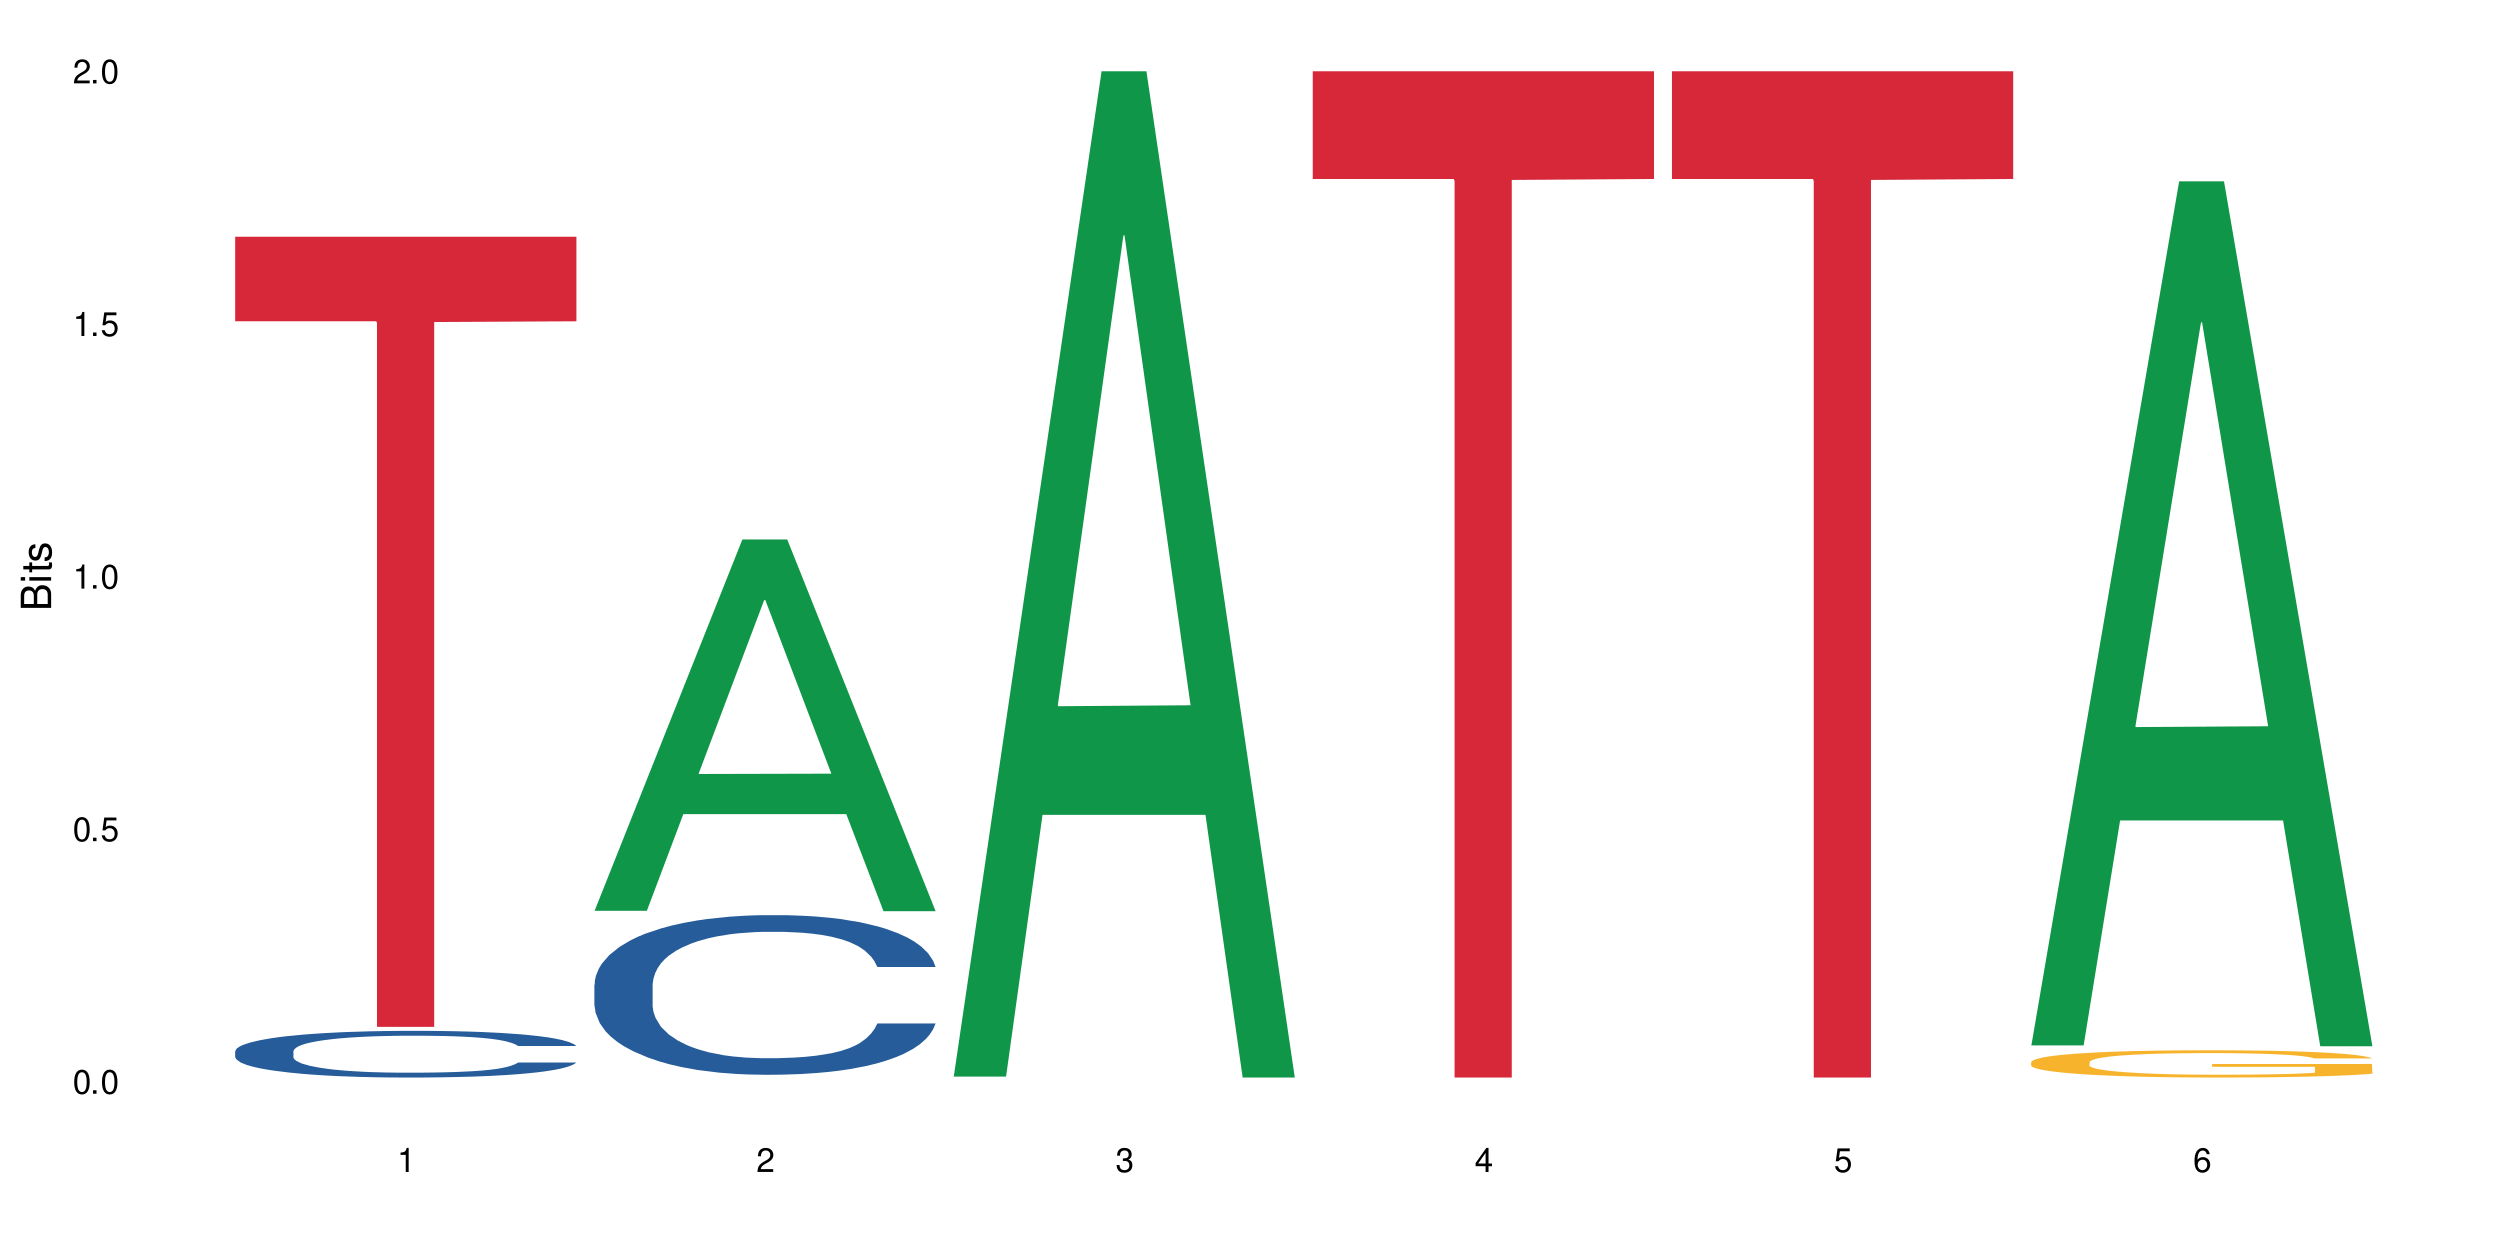
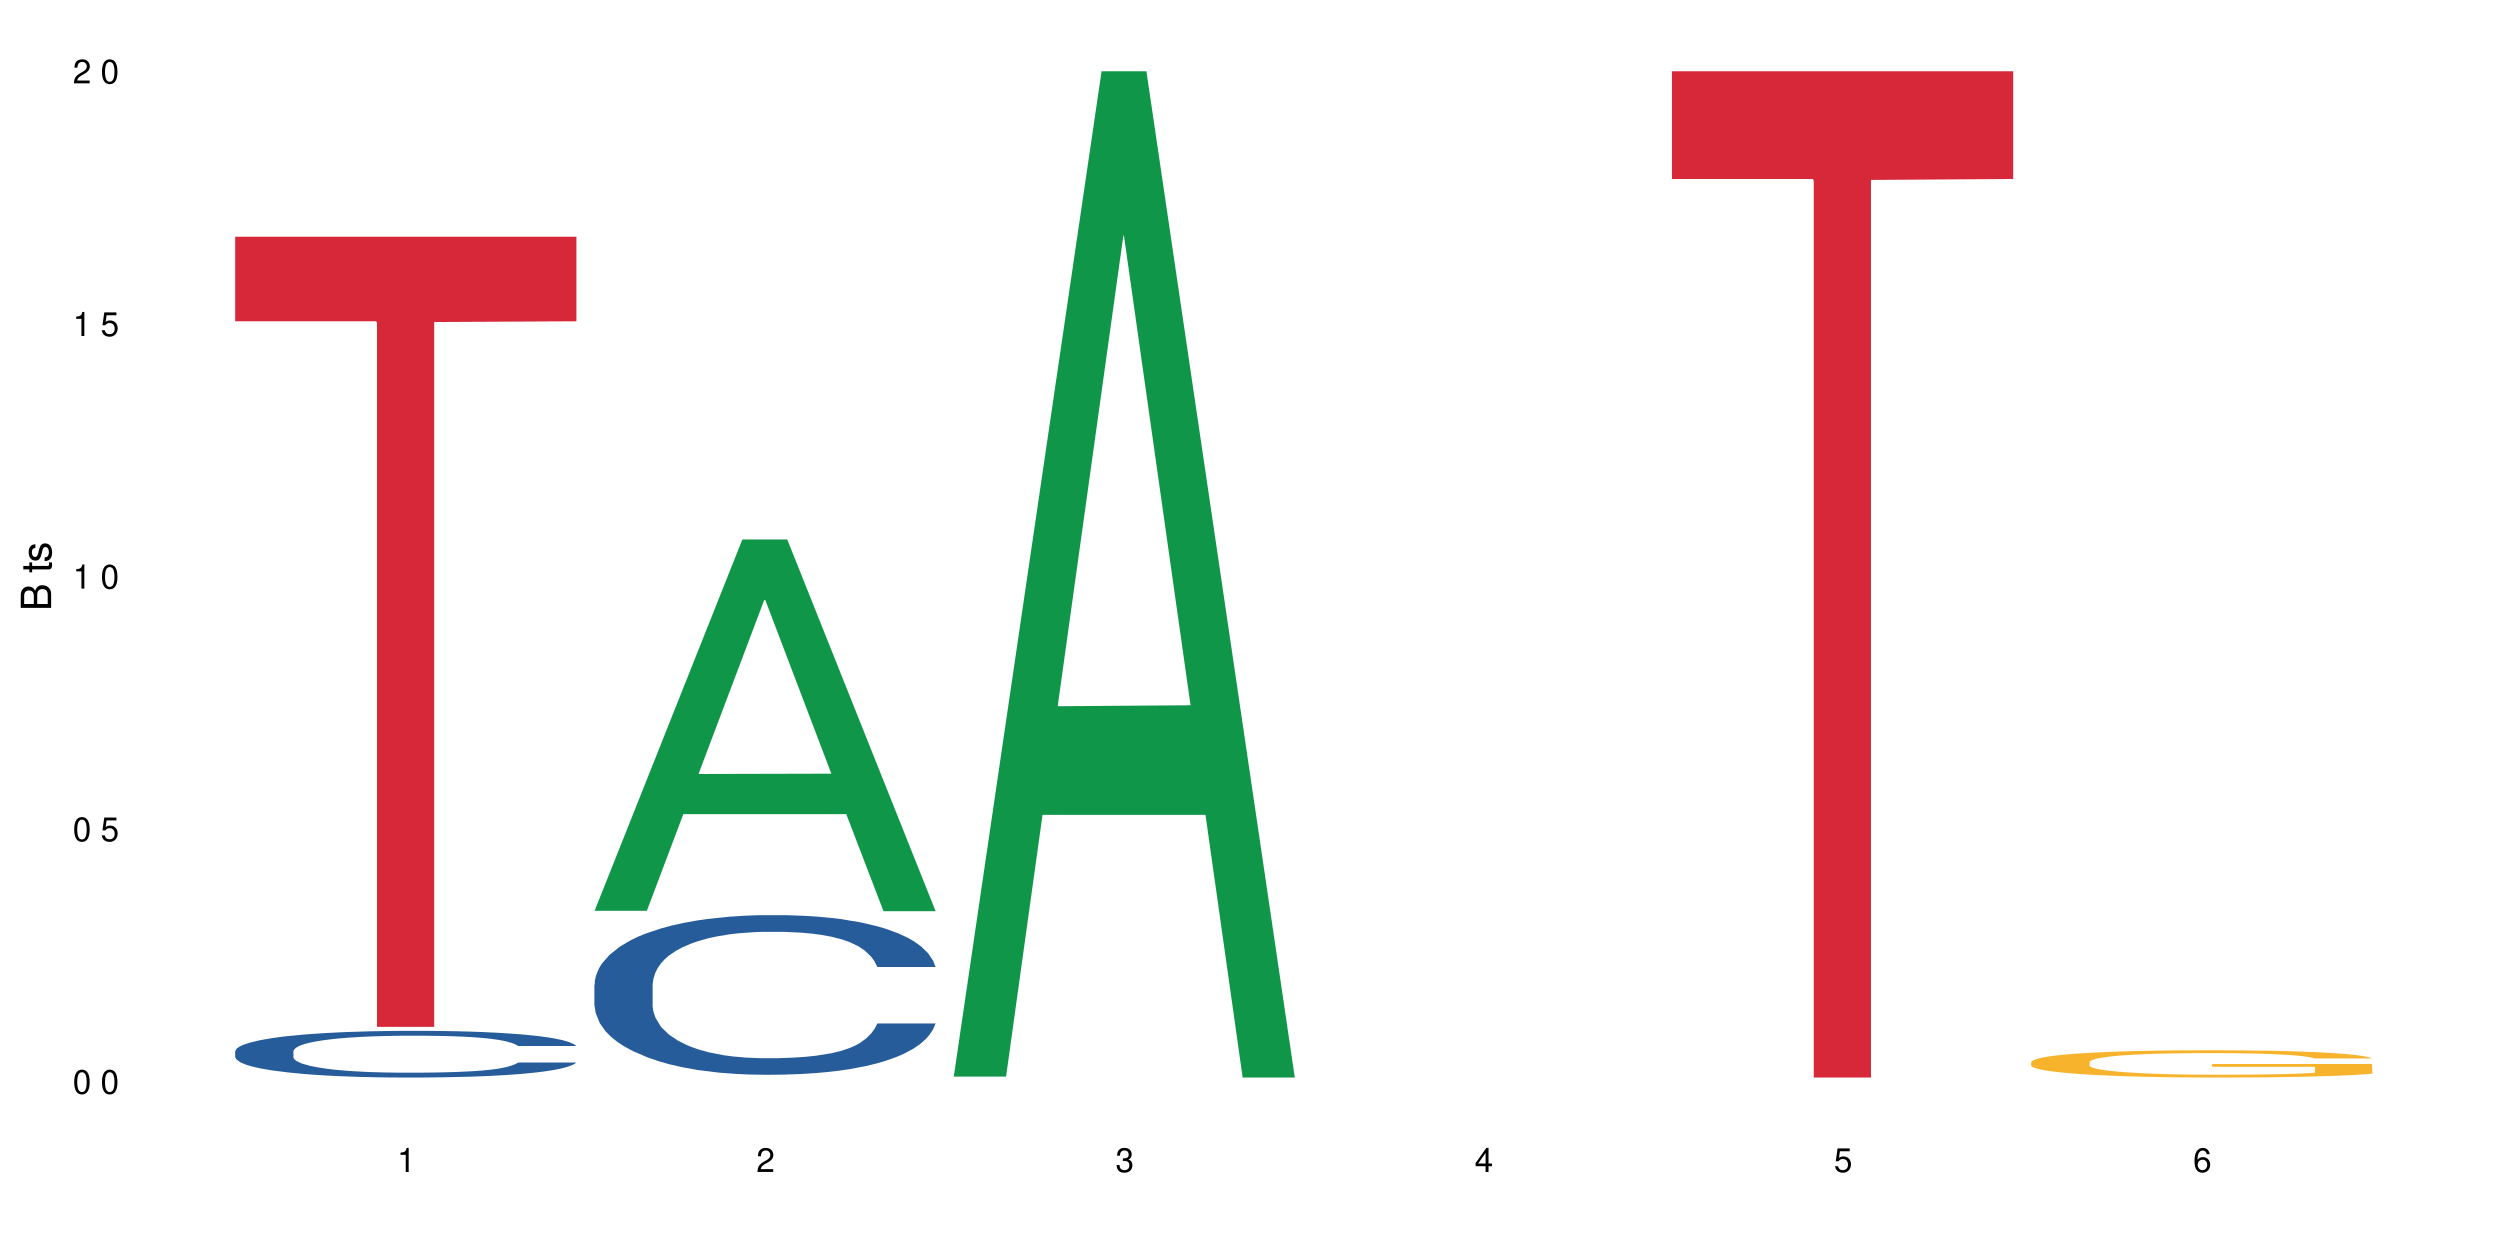
<svg xmlns="http://www.w3.org/2000/svg" xmlns:xlink="http://www.w3.org/1999/xlink" width="720" height="360" viewBox="0 0 720 360">
  <defs>
    <g>
      <g id="glyph-0-0">
</g>
      <g id="glyph-0-1">
        <path d="M 2.641 -6.938 C 2 -6.938 1.422 -6.656 1.078 -6.172 C 0.641 -5.562 0.406 -4.641 0.406 -3.359 C 0.406 -1.016 1.188 0.219 2.641 0.219 C 4.078 0.219 4.859 -1.016 4.859 -3.297 C 4.859 -4.641 4.656 -5.547 4.203 -6.172 C 3.844 -6.656 3.281 -6.938 2.641 -6.938 Z M 2.641 -6.188 C 3.547 -6.188 4 -5.25 4 -3.375 C 4 -1.406 3.562 -0.484 2.625 -0.484 C 1.734 -0.484 1.281 -1.438 1.281 -3.344 C 1.281 -5.25 1.734 -6.188 2.641 -6.188 Z M 2.641 -6.188 " />
      </g>
      <g id="glyph-0-2">
-         <path d="M 1.828 -1 L 0.828 -1 L 0.828 0 L 1.828 0 Z M 1.828 -1 " />
-       </g>
+         </g>
      <g id="glyph-0-3">
        <path d="M 4.562 -6.797 L 1.062 -6.797 L 0.547 -3.094 L 1.328 -3.094 C 1.719 -3.562 2.047 -3.734 2.578 -3.734 C 3.484 -3.734 4.062 -3.109 4.062 -2.094 C 4.062 -1.125 3.484 -0.531 2.578 -0.531 C 1.828 -0.531 1.375 -0.906 1.188 -1.672 L 0.328 -1.672 C 0.453 -1.109 0.547 -0.844 0.75 -0.594 C 1.125 -0.078 1.828 0.219 2.594 0.219 C 3.969 0.219 4.922 -0.781 4.922 -2.219 C 4.922 -3.562 4.031 -4.484 2.719 -4.484 C 2.25 -4.484 1.859 -4.359 1.469 -4.062 L 1.734 -5.969 L 4.562 -5.969 Z M 4.562 -6.797 " />
      </g>
      <g id="glyph-0-4">
        <path d="M 2.484 -4.938 L 2.484 0 L 3.328 0 L 3.328 -6.938 L 2.766 -6.938 C 2.469 -5.875 2.281 -5.734 0.984 -5.562 L 0.984 -4.938 Z M 2.484 -4.938 " />
      </g>
      <g id="glyph-0-5">
        <path d="M 4.859 -0.828 L 1.281 -0.828 C 1.359 -1.406 1.672 -1.781 2.5 -2.281 L 3.469 -2.828 C 4.406 -3.344 4.906 -4.062 4.906 -4.906 C 4.906 -5.484 4.672 -6.031 4.266 -6.406 C 3.859 -6.766 3.375 -6.938 2.719 -6.938 C 1.859 -6.938 1.219 -6.625 0.844 -6.031 C 0.609 -5.672 0.5 -5.234 0.484 -4.531 L 1.328 -4.531 C 1.359 -5.016 1.406 -5.281 1.531 -5.516 C 1.75 -5.938 2.188 -6.203 2.703 -6.203 C 3.469 -6.203 4.031 -5.641 4.031 -4.891 C 4.031 -4.344 3.719 -3.859 3.125 -3.516 L 2.234 -3 C 0.812 -2.172 0.406 -1.531 0.328 -0.016 L 4.859 -0.016 Z M 4.859 -0.828 " />
      </g>
      <g id="glyph-0-6">
        <path d="M 2.125 -3.188 L 2.578 -3.188 C 3.5 -3.188 3.984 -2.766 3.984 -1.922 C 3.984 -1.062 3.469 -0.531 2.594 -0.531 C 1.656 -0.531 1.203 -1 1.156 -2.016 L 0.312 -2.016 C 0.344 -1.453 0.438 -1.094 0.609 -0.781 C 0.953 -0.109 1.625 0.219 2.547 0.219 C 3.953 0.219 4.859 -0.625 4.859 -1.938 C 4.859 -2.828 4.516 -3.297 3.703 -3.594 C 4.344 -3.844 4.656 -4.328 4.656 -5.031 C 4.656 -6.219 3.875 -6.938 2.578 -6.938 C 1.203 -6.938 0.484 -6.172 0.453 -4.703 L 1.297 -4.703 C 1.312 -5.125 1.344 -5.359 1.453 -5.578 C 1.641 -5.969 2.062 -6.203 2.594 -6.203 C 3.344 -6.203 3.797 -5.75 3.797 -5 C 3.797 -4.516 3.609 -4.219 3.25 -4.047 C 3.016 -3.953 2.703 -3.922 2.125 -3.906 Z M 2.125 -3.188 " />
      </g>
      <g id="glyph-0-7">
        <path d="M 3.141 -1.672 L 3.141 0 L 3.984 0 L 3.984 -1.672 L 4.984 -1.672 L 4.984 -2.438 L 3.984 -2.438 L 3.984 -6.938 L 3.359 -6.938 L 0.266 -2.578 L 0.266 -1.672 Z M 3.141 -2.438 L 1 -2.438 L 3.141 -5.5 Z M 3.141 -2.438 " />
      </g>
      <g id="glyph-0-8">
        <path d="M 4.781 -5.125 C 4.609 -6.266 3.891 -6.938 2.844 -6.938 C 2.094 -6.938 1.422 -6.578 1.031 -5.953 C 0.594 -5.266 0.406 -4.422 0.406 -3.172 C 0.406 -2 0.578 -1.25 0.984 -0.641 C 1.359 -0.078 1.953 0.219 2.703 0.219 C 3.984 0.219 4.922 -0.75 4.922 -2.094 C 4.922 -3.375 4.062 -4.281 2.844 -4.281 C 2.172 -4.281 1.641 -4.031 1.281 -3.516 C 1.281 -5.234 1.828 -6.188 2.797 -6.188 C 3.391 -6.188 3.797 -5.797 3.938 -5.125 Z M 2.734 -3.531 C 3.547 -3.531 4.062 -2.953 4.062 -2.031 C 4.062 -1.156 3.484 -0.531 2.703 -0.531 C 1.922 -0.531 1.328 -1.188 1.328 -2.078 C 1.328 -2.938 1.906 -3.531 2.734 -3.531 Z M 2.734 -3.531 " />
      </g>
      <g id="glyph-1-0">
</g>
      <g id="glyph-1-1">
        <path d="M 0 -0.953 L 0 -4.891 C 0 -5.719 -0.234 -6.344 -0.734 -6.797 C -1.188 -7.234 -1.812 -7.469 -2.5 -7.469 C -3.547 -7.469 -4.188 -7 -4.625 -5.875 C -4.984 -6.688 -5.625 -7.094 -6.531 -7.094 C -7.172 -7.094 -7.734 -6.859 -8.141 -6.391 C -8.562 -5.922 -8.75 -5.344 -8.75 -4.5 L -8.75 -0.953 Z M -4.984 -2.062 L -7.766 -2.062 L -7.766 -4.219 C -7.766 -4.844 -7.688 -5.203 -7.453 -5.5 C -7.219 -5.812 -6.859 -5.969 -6.375 -5.969 C -5.891 -5.969 -5.531 -5.812 -5.297 -5.5 C -5.062 -5.203 -4.984 -4.844 -4.984 -4.219 Z M -0.984 -2.062 L -4 -2.062 L -4 -4.781 C -4 -5.766 -3.438 -6.359 -2.484 -6.359 C -1.547 -6.359 -0.984 -5.766 -0.984 -4.781 Z M -0.984 -2.062 " />
      </g>
      <g id="glyph-1-2">
-         <path d="M -6.281 -1.797 L -6.281 -0.797 L 0 -0.797 L 0 -1.797 Z M -8.75 -1.797 L -8.75 -0.797 L -7.484 -0.797 L -7.484 -1.797 Z M -8.75 -1.797 " />
-       </g>
+         </g>
      <g id="glyph-1-3">
        <path d="M -6.281 -3.047 L -6.281 -2.016 L -8.016 -2.016 L -8.016 -1.016 L -6.281 -1.016 L -6.281 -0.172 L -5.469 -0.172 L -5.469 -1.016 L -0.719 -1.016 C -0.078 -1.016 0.281 -1.453 0.281 -2.234 C 0.281 -2.5 0.25 -2.719 0.188 -3.047 L -0.641 -3.047 C -0.609 -2.906 -0.594 -2.766 -0.594 -2.562 C -0.594 -2.141 -0.719 -2.016 -1.156 -2.016 L -5.469 -2.016 L -5.469 -3.047 Z M -6.281 -3.047 " />
      </g>
      <g id="glyph-1-4">
        <path d="M -4.531 -5.25 C -5.766 -5.25 -6.469 -4.422 -6.469 -2.969 C -6.469 -1.516 -5.719 -0.562 -4.547 -0.562 C -3.562 -0.562 -3.094 -1.062 -2.734 -2.562 L -2.516 -3.484 C -2.344 -4.188 -2.094 -4.469 -1.641 -4.469 C -1.047 -4.469 -0.641 -3.875 -0.641 -3 C -0.641 -2.453 -0.797 -2 -1.062 -1.75 C -1.25 -1.594 -1.422 -1.531 -1.875 -1.469 L -1.875 -0.406 C -0.422 -0.453 0.281 -1.266 0.281 -2.922 C 0.281 -4.5 -0.5 -5.516 -1.719 -5.516 C -2.656 -5.516 -3.172 -4.984 -3.469 -3.734 L -3.703 -2.766 C -3.891 -1.953 -4.156 -1.609 -4.594 -1.609 C -5.188 -1.609 -5.547 -2.125 -5.547 -2.938 C -5.547 -3.75 -5.203 -4.172 -4.531 -4.203 Z M -4.531 -5.25 " />
      </g>
    </g>
  </defs>
  <rect x="-72" y="-36" width="864" height="432" fill="rgb(100%, 100%, 100%)" fill-opacity="1" />
  <path fill-rule="nonzero" fill="rgb(14.51%, 36.078%, 60%)" fill-opacity="1" d="M 67.73 302.742 L 67.852 302.727 L 67.852 302.434 L 68.211 301.965 L 69.051 301.379 L 69.887 300.973 L 72.047 300.246 L 75.043 299.547 L 78.156 299.008 L 80.434 298.688 L 82.473 298.441 L 87.145 297.988 L 90.145 297.754 L 93.379 297.543 L 97.332 297.336 L 100.211 297.211 L 106.684 297.016 L 111.477 296.93 L 115.191 296.895 L 123.223 296.895 L 128.016 296.941 L 131.492 297.004 L 135.324 297.102 L 138.562 297.211 L 144.195 297.484 L 149.227 297.828 L 151.504 298.023 L 155.102 298.402 L 157.855 298.773 L 159.773 299.094 L 161.934 299.547 L 163.848 300.098 L 165.289 300.727 L 166.008 301.254 L 149.227 301.254 L 148.391 300.762 L 147.43 300.383 L 145.633 299.879 L 143.836 299.523 L 141.316 299.164 L 139.039 298.934 L 135.926 298.699 L 133.168 298.551 L 130.293 298.441 L 127.535 298.367 L 122.262 298.293 L 116.148 298.293 L 113.871 298.316 L 109.199 298.418 L 106.684 298.504 L 103.086 298.676 L 100.57 298.836 L 97.574 299.078 L 95.535 299.289 L 93.02 299.609 L 91.223 299.891 L 89.184 300.297 L 87.984 300.602 L 86.906 300.945 L 85.949 301.352 L 85.23 301.781 L 84.75 302.238 L 84.508 302.68 L 84.508 304.582 L 84.75 305.027 L 85.348 305.543 L 86.906 306.289 L 89.184 306.941 L 91.82 307.457 L 94.336 307.828 L 95.777 308 L 97.691 308.195 L 100.688 308.441 L 105.004 308.688 L 107.52 308.785 L 111.355 308.883 L 115.312 308.934 L 120.586 308.934 L 125.258 308.883 L 128.375 308.82 L 131.609 308.723 L 136.043 308.516 L 138.801 308.316 L 141.199 308.086 L 142.996 307.852 L 144.195 307.656 L 145.992 307.273 L 147.43 306.855 L 148.508 306.426 L 149.227 306.008 L 166.008 306.008 L 165.289 306.5 L 164.207 306.98 L 163.129 307.336 L 161.453 307.766 L 159.535 308.145 L 156.777 308.574 L 154.5 308.859 L 151.504 309.164 L 148.75 309.398 L 145.754 309.609 L 141.316 309.852 L 138.441 309.977 L 135.324 310.086 L 131.609 310.184 L 126.938 310.27 L 121.902 310.32 L 117.227 310.332 L 112.195 310.309 L 108.48 310.258 L 103.566 310.148 L 97.453 309.926 L 93.02 309.695 L 89.543 309.461 L 86.547 309.215 L 83.191 308.883 L 78.875 308.344 L 76.238 307.926 L 74.441 307.582 L 72.406 307.102 L 70.969 306.672 L 69.289 305.984 L 68.09 305.113 L 67.73 304.438 Z M 67.73 302.742 " />
  <path fill-rule="nonzero" fill="rgb(83.922%, 15.686%, 22.353%)" fill-opacity="1" d="M 67.73 68.172 L 166.008 68.172 L 166.008 92.531 L 125.047 92.746 L 125.047 295.73 L 108.57 295.73 L 108.57 92.957 L 108.332 92.531 L 67.73 92.531 Z M 67.73 68.172 " />
  <path fill-rule="nonzero" fill="rgb(6.275%, 58.824%, 28.235%)" fill-opacity="1" d="M 171.18 262.316 L 171.285 262.219 L 213.809 155.359 L 226.723 155.359 L 269.453 262.418 L 254.441 262.418 L 243.73 234.473 L 196.797 234.473 L 186.297 262.316 L 171.18 262.316 L 201.312 222.91 L 239.426 222.812 L 220.422 172.848 L 220.211 172.75 L 220 173.051 L 201.207 222.812 L 201.312 222.91 Z M 171.18 262.316 " />
  <path fill-rule="nonzero" fill="rgb(14.51%, 36.078%, 60%)" fill-opacity="1" d="M 171.18 283.578 L 171.297 283.535 L 171.297 282.527 L 171.66 280.934 L 172.496 278.914 L 173.336 277.531 L 175.492 275.051 L 178.488 272.656 L 181.605 270.809 L 183.883 269.715 L 185.922 268.875 L 190.594 267.32 L 193.59 266.523 L 196.828 265.809 L 200.781 265.094 L 203.656 264.676 L 210.129 264.004 L 214.922 263.707 L 218.641 263.582 L 226.668 263.582 L 231.461 263.75 L 234.938 263.961 L 238.773 264.297 L 242.008 264.676 L 247.641 265.598 L 252.676 266.773 L 254.953 267.445 L 258.547 268.75 L 261.305 270.008 L 263.223 271.102 L 265.379 272.656 L 267.297 274.547 L 268.734 276.688 L 269.453 278.496 L 252.676 278.496 L 251.836 276.816 L 250.879 275.512 L 249.082 273.789 L 247.281 272.57 L 244.766 271.355 L 242.488 270.555 L 239.371 269.758 L 236.617 269.254 L 233.738 268.875 L 230.984 268.625 L 225.711 268.371 L 219.598 268.371 L 217.32 268.457 L 212.645 268.793 L 210.129 269.086 L 206.535 269.672 L 204.016 270.219 L 201.02 271.059 L 198.984 271.773 L 196.469 272.867 L 194.668 273.832 L 192.633 275.219 L 191.434 276.27 L 190.355 277.445 L 189.395 278.832 L 188.676 280.301 L 188.199 281.855 L 187.957 283.367 L 187.957 289.879 L 188.199 291.395 L 188.797 293.156 L 190.355 295.719 L 192.633 297.945 L 195.27 299.711 L 197.785 300.973 L 199.223 301.559 L 201.141 302.23 L 204.137 303.07 L 208.453 303.91 L 210.969 304.25 L 214.805 304.586 L 218.758 304.754 L 224.031 304.754 L 228.707 304.586 L 231.82 304.375 L 235.059 304.039 L 239.492 303.324 L 242.25 302.652 L 244.645 301.852 L 246.445 301.055 L 247.641 300.383 L 249.441 299.082 L 250.879 297.652 L 251.957 296.184 L 252.676 294.754 L 269.453 294.754 L 268.734 296.434 L 267.656 298.074 L 266.578 299.289 L 264.898 300.762 L 262.984 302.062 L 260.227 303.535 L 257.949 304.5 L 254.953 305.551 L 252.195 306.348 L 249.199 307.062 L 244.766 307.902 L 241.891 308.324 L 238.773 308.699 L 235.059 309.039 L 230.383 309.332 L 225.352 309.5 L 220.676 309.543 L 215.645 309.457 L 211.926 309.289 L 207.012 308.91 L 200.902 308.156 L 196.469 307.355 L 192.992 306.559 L 189.996 305.719 L 186.641 304.586 L 182.324 302.734 L 179.688 301.309 L 177.891 300.133 L 175.852 298.492 L 174.414 297.023 L 172.738 294.668 L 171.539 291.688 L 171.18 289.375 Z M 171.18 283.578 " />
-   <path fill-rule="nonzero" fill="rgb(6.275%, 58.824%, 28.235%)" fill-opacity="1" d="M 274.629 310.059 L 274.73 309.789 L 317.254 20.527 L 330.168 20.527 L 372.902 310.332 L 357.887 310.332 L 347.18 234.684 L 300.246 234.684 L 289.746 310.059 L 274.629 310.059 L 304.762 203.391 L 342.875 203.117 L 323.871 67.875 L 323.66 67.602 L 323.449 68.418 L 304.656 203.117 L 304.762 203.391 Z M 274.629 310.059 " />
-   <path fill-rule="nonzero" fill="rgb(83.922%, 15.686%, 22.353%)" fill-opacity="1" d="M 378.074 20.527 L 476.352 20.527 L 476.352 51.547 L 435.391 51.82 L 435.391 310.332 L 418.914 310.332 L 418.914 52.094 L 418.676 51.547 L 378.074 51.547 Z M 378.074 20.527 " />
+   <path fill-rule="nonzero" fill="rgb(6.275%, 58.824%, 28.235%)" fill-opacity="1" d="M 274.629 310.059 L 274.73 309.789 L 317.254 20.527 L 330.168 20.527 L 372.902 310.332 L 357.887 310.332 L 347.18 234.684 L 300.246 234.684 L 289.746 310.059 L 274.629 310.059 L 304.762 203.391 L 342.875 203.117 L 323.66 67.602 L 323.449 68.418 L 304.656 203.117 L 304.762 203.391 Z M 274.629 310.059 " />
  <path fill-rule="nonzero" fill="rgb(83.922%, 15.686%, 22.353%)" fill-opacity="1" d="M 481.523 20.527 L 579.797 20.527 L 579.797 51.547 L 538.84 51.82 L 538.84 310.332 L 522.363 310.332 L 522.363 52.094 L 522.121 51.547 L 481.523 51.547 Z M 481.523 20.527 " />
-   <path fill-rule="nonzero" fill="rgb(6.275%, 58.824%, 28.235%)" fill-opacity="1" d="M 584.973 301.082 L 585.074 300.848 L 627.598 52.215 L 640.512 52.215 L 683.246 301.316 L 668.23 301.316 L 657.523 236.293 L 610.59 236.293 L 600.09 301.082 L 584.973 301.082 L 615.105 209.395 L 653.219 209.16 L 634.215 92.914 L 634.004 92.68 L 633.793 93.383 L 615 209.16 L 615.105 209.395 Z M 584.973 301.082 " />
  <path fill-rule="nonzero" fill="rgb(96.863%, 70.196%, 16.863%)" fill-opacity="1" d="M 584.973 305.844 L 585.09 305.836 L 585.09 305.691 L 585.57 305.371 L 586.77 304.926 L 588.328 304.559 L 590.004 304.273 L 591.082 304.121 L 592.883 303.906 L 594.438 303.75 L 598.395 303.426 L 603.426 303.125 L 606.184 302.996 L 609.301 302.875 L 613.734 302.738 L 615.773 302.688 L 622.004 302.57 L 629.074 302.5 L 636.867 302.48 L 640.461 302.484 L 645.375 302.516 L 652.086 302.594 L 655.922 302.664 L 658.918 302.738 L 662.035 302.832 L 665.867 302.973 L 669.465 303.145 L 672.34 303.316 L 675.215 303.531 L 677.613 303.762 L 679.652 304.012 L 681.449 304.316 L 682.527 304.566 L 683.246 304.816 L 666.586 304.816 L 665.629 304.566 L 664.551 304.371 L 662.754 304.137 L 660.953 303.965 L 659.156 303.828 L 655.801 303.641 L 652.926 303.527 L 649.328 303.426 L 645.855 303.359 L 641.898 303.316 L 639.504 303.305 L 633.148 303.305 L 627.398 303.355 L 624.043 303.41 L 621.645 303.469 L 618.289 303.574 L 616.25 303.664 L 615.055 303.719 L 611.457 303.941 L 609.059 304.145 L 607.742 304.277 L 606.062 304.496 L 604.867 304.688 L 603.547 304.977 L 602.828 305.191 L 601.871 305.676 L 601.75 306.969 L 602.109 307.242 L 602.828 307.535 L 603.789 307.793 L 605.227 308.066 L 606.664 308.273 L 609.18 308.555 L 611.336 308.738 L 613.016 308.863 L 616.25 309.055 L 617.57 309.121 L 620.688 309.25 L 623.922 309.352 L 627.875 309.438 L 630.871 309.48 L 635.668 309.516 L 641.777 309.516 L 648.969 309.473 L 653.523 309.414 L 656.641 309.355 L 658.676 309.309 L 661.195 309.227 L 662.992 309.156 L 664.672 309.078 L 666.707 308.957 L 666.707 307.242 L 637.105 307.234 L 637.105 306.43 L 683.125 306.422 L 683.246 309.227 L 680.73 309.422 L 677.613 309.609 L 674.617 309.75 L 671.5 309.875 L 667.066 310.008 L 663.473 310.098 L 657.957 310.195 L 652.926 310.262 L 647.652 310.305 L 642.977 310.324 L 637.465 310.332 L 632.551 310.316 L 627.277 310.273 L 623.082 310.219 L 619.246 310.145 L 615.414 310.051 L 610.617 309.902 L 607.504 309.781 L 604.266 309.629 L 601.031 309.449 L 598.156 309.258 L 596.238 309.105 L 594.32 308.934 L 592.281 308.719 L 590.363 308.477 L 588.926 308.254 L 587.609 308 L 586.648 307.766 L 585.691 307.441 L 585.211 307.184 L 584.973 306.961 Z M 584.973 305.844 " />
  <g fill="rgb(0%, 0%, 0%)" fill-opacity="1">
    <use xlink:href="#glyph-0-1" x="20.965" y="314.993" />
    <use xlink:href="#glyph-0-2" x="25.965" y="314.993" />
    <use xlink:href="#glyph-0-1" x="28.965" y="314.993" />
  </g>
  <g fill="rgb(0%, 0%, 0%)" fill-opacity="1">
    <use xlink:href="#glyph-0-1" x="20.965" y="242.251" />
    <use xlink:href="#glyph-0-2" x="25.965" y="242.251" />
    <use xlink:href="#glyph-0-3" x="28.965" y="242.251" />
  </g>
  <g fill="rgb(0%, 0%, 0%)" fill-opacity="1">
    <use xlink:href="#glyph-0-4" x="20.965" y="169.509" />
    <use xlink:href="#glyph-0-2" x="25.965" y="169.509" />
    <use xlink:href="#glyph-0-1" x="28.965" y="169.509" />
  </g>
  <g fill="rgb(0%, 0%, 0%)" fill-opacity="1">
    <use xlink:href="#glyph-0-4" x="20.965" y="96.767" />
    <use xlink:href="#glyph-0-2" x="25.965" y="96.767" />
    <use xlink:href="#glyph-0-3" x="28.965" y="96.767" />
  </g>
  <g fill="rgb(0%, 0%, 0%)" fill-opacity="1">
    <use xlink:href="#glyph-0-5" x="20.965" y="24.024" />
    <use xlink:href="#glyph-0-2" x="25.965" y="24.024" />
    <use xlink:href="#glyph-0-1" x="28.965" y="24.024" />
  </g>
  <g fill="rgb(0%, 0%, 0%)" fill-opacity="1">
    <use xlink:href="#glyph-0-4" x="114.367" y="337.532" />
  </g>
  <g fill="rgb(0%, 0%, 0%)" fill-opacity="1">
    <use xlink:href="#glyph-0-5" x="217.816" y="337.532" />
  </g>
  <g fill="rgb(0%, 0%, 0%)" fill-opacity="1">
    <use xlink:href="#glyph-0-6" x="321.266" y="337.532" />
  </g>
  <g fill="rgb(0%, 0%, 0%)" fill-opacity="1">
    <use xlink:href="#glyph-0-7" x="424.711" y="337.532" />
  </g>
  <g fill="rgb(0%, 0%, 0%)" fill-opacity="1">
    <use xlink:href="#glyph-0-3" x="528.16" y="337.532" />
  </g>
  <g fill="rgb(0%, 0%, 0%)" fill-opacity="1">
    <use xlink:href="#glyph-0-8" x="631.609" y="337.532" />
  </g>
  <g fill="rgb(0%, 0%, 0%)" fill-opacity="1">
    <use xlink:href="#glyph-1-1" x="14.725" y="176.012" />
    <use xlink:href="#glyph-1-2" x="14.725" y="168.012" />
    <use xlink:href="#glyph-1-3" x="14.725" y="165.012" />
    <use xlink:href="#glyph-1-4" x="14.725" y="162.012" />
  </g>
</svg>